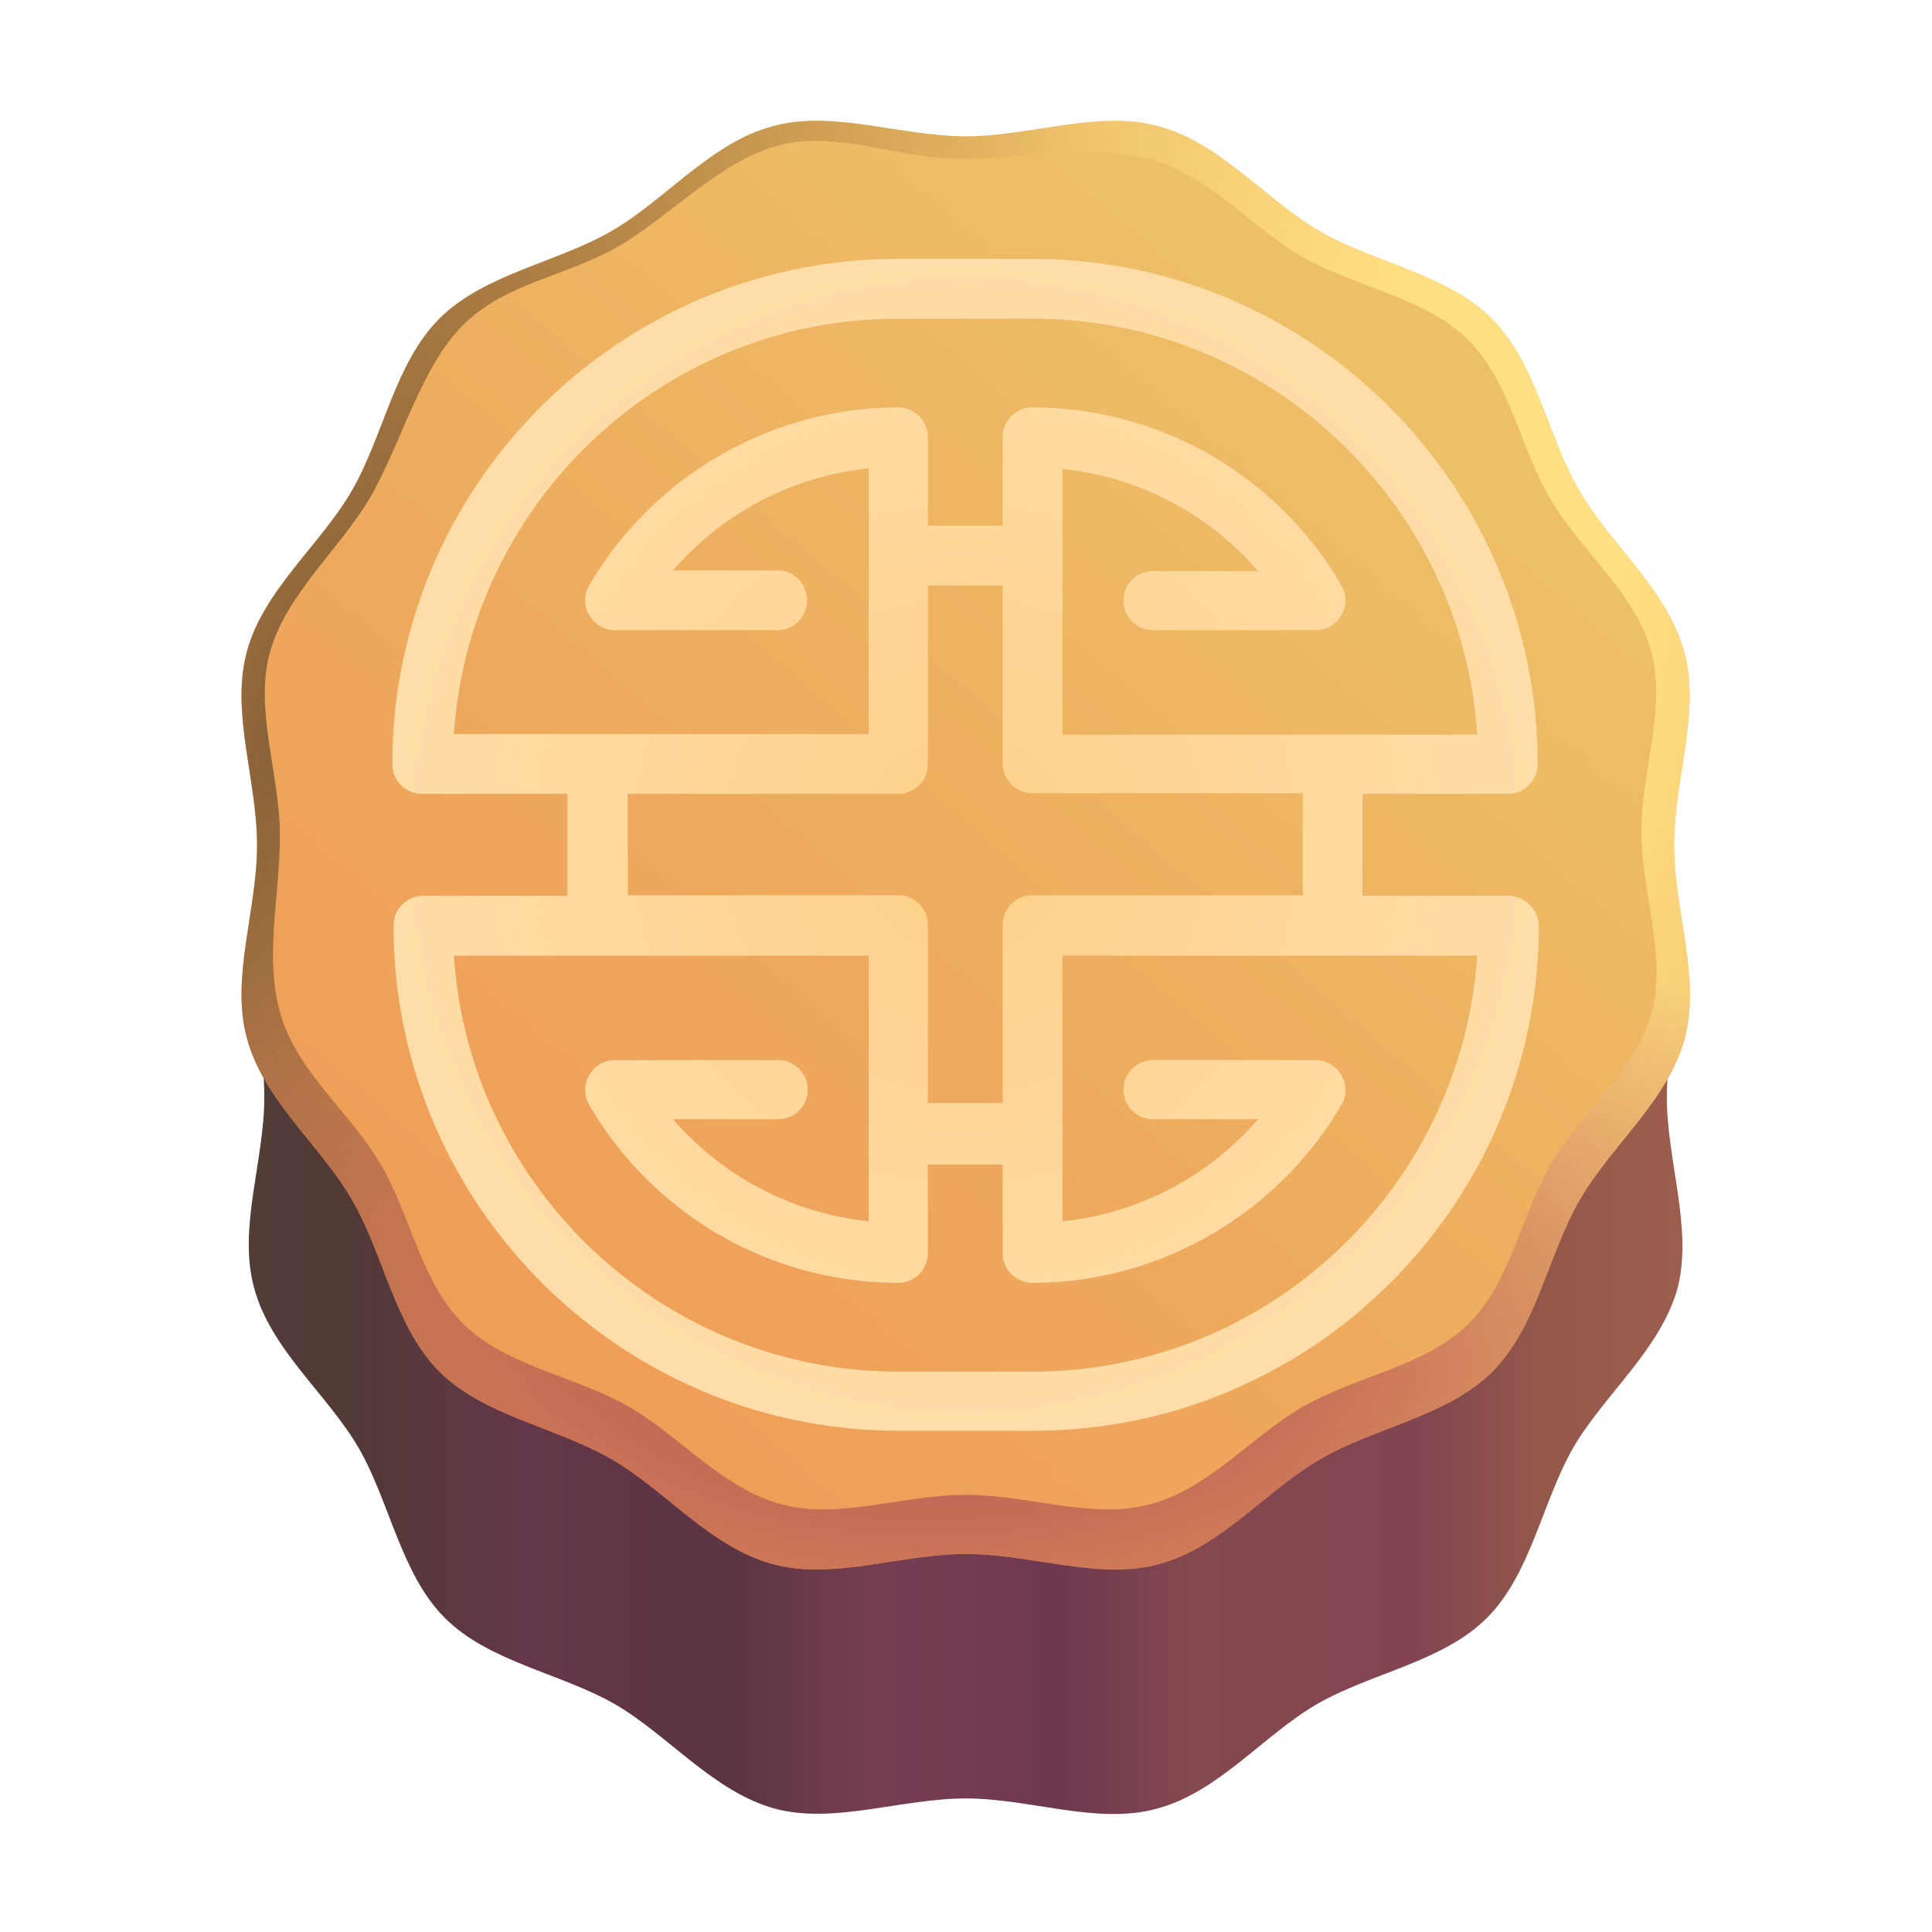
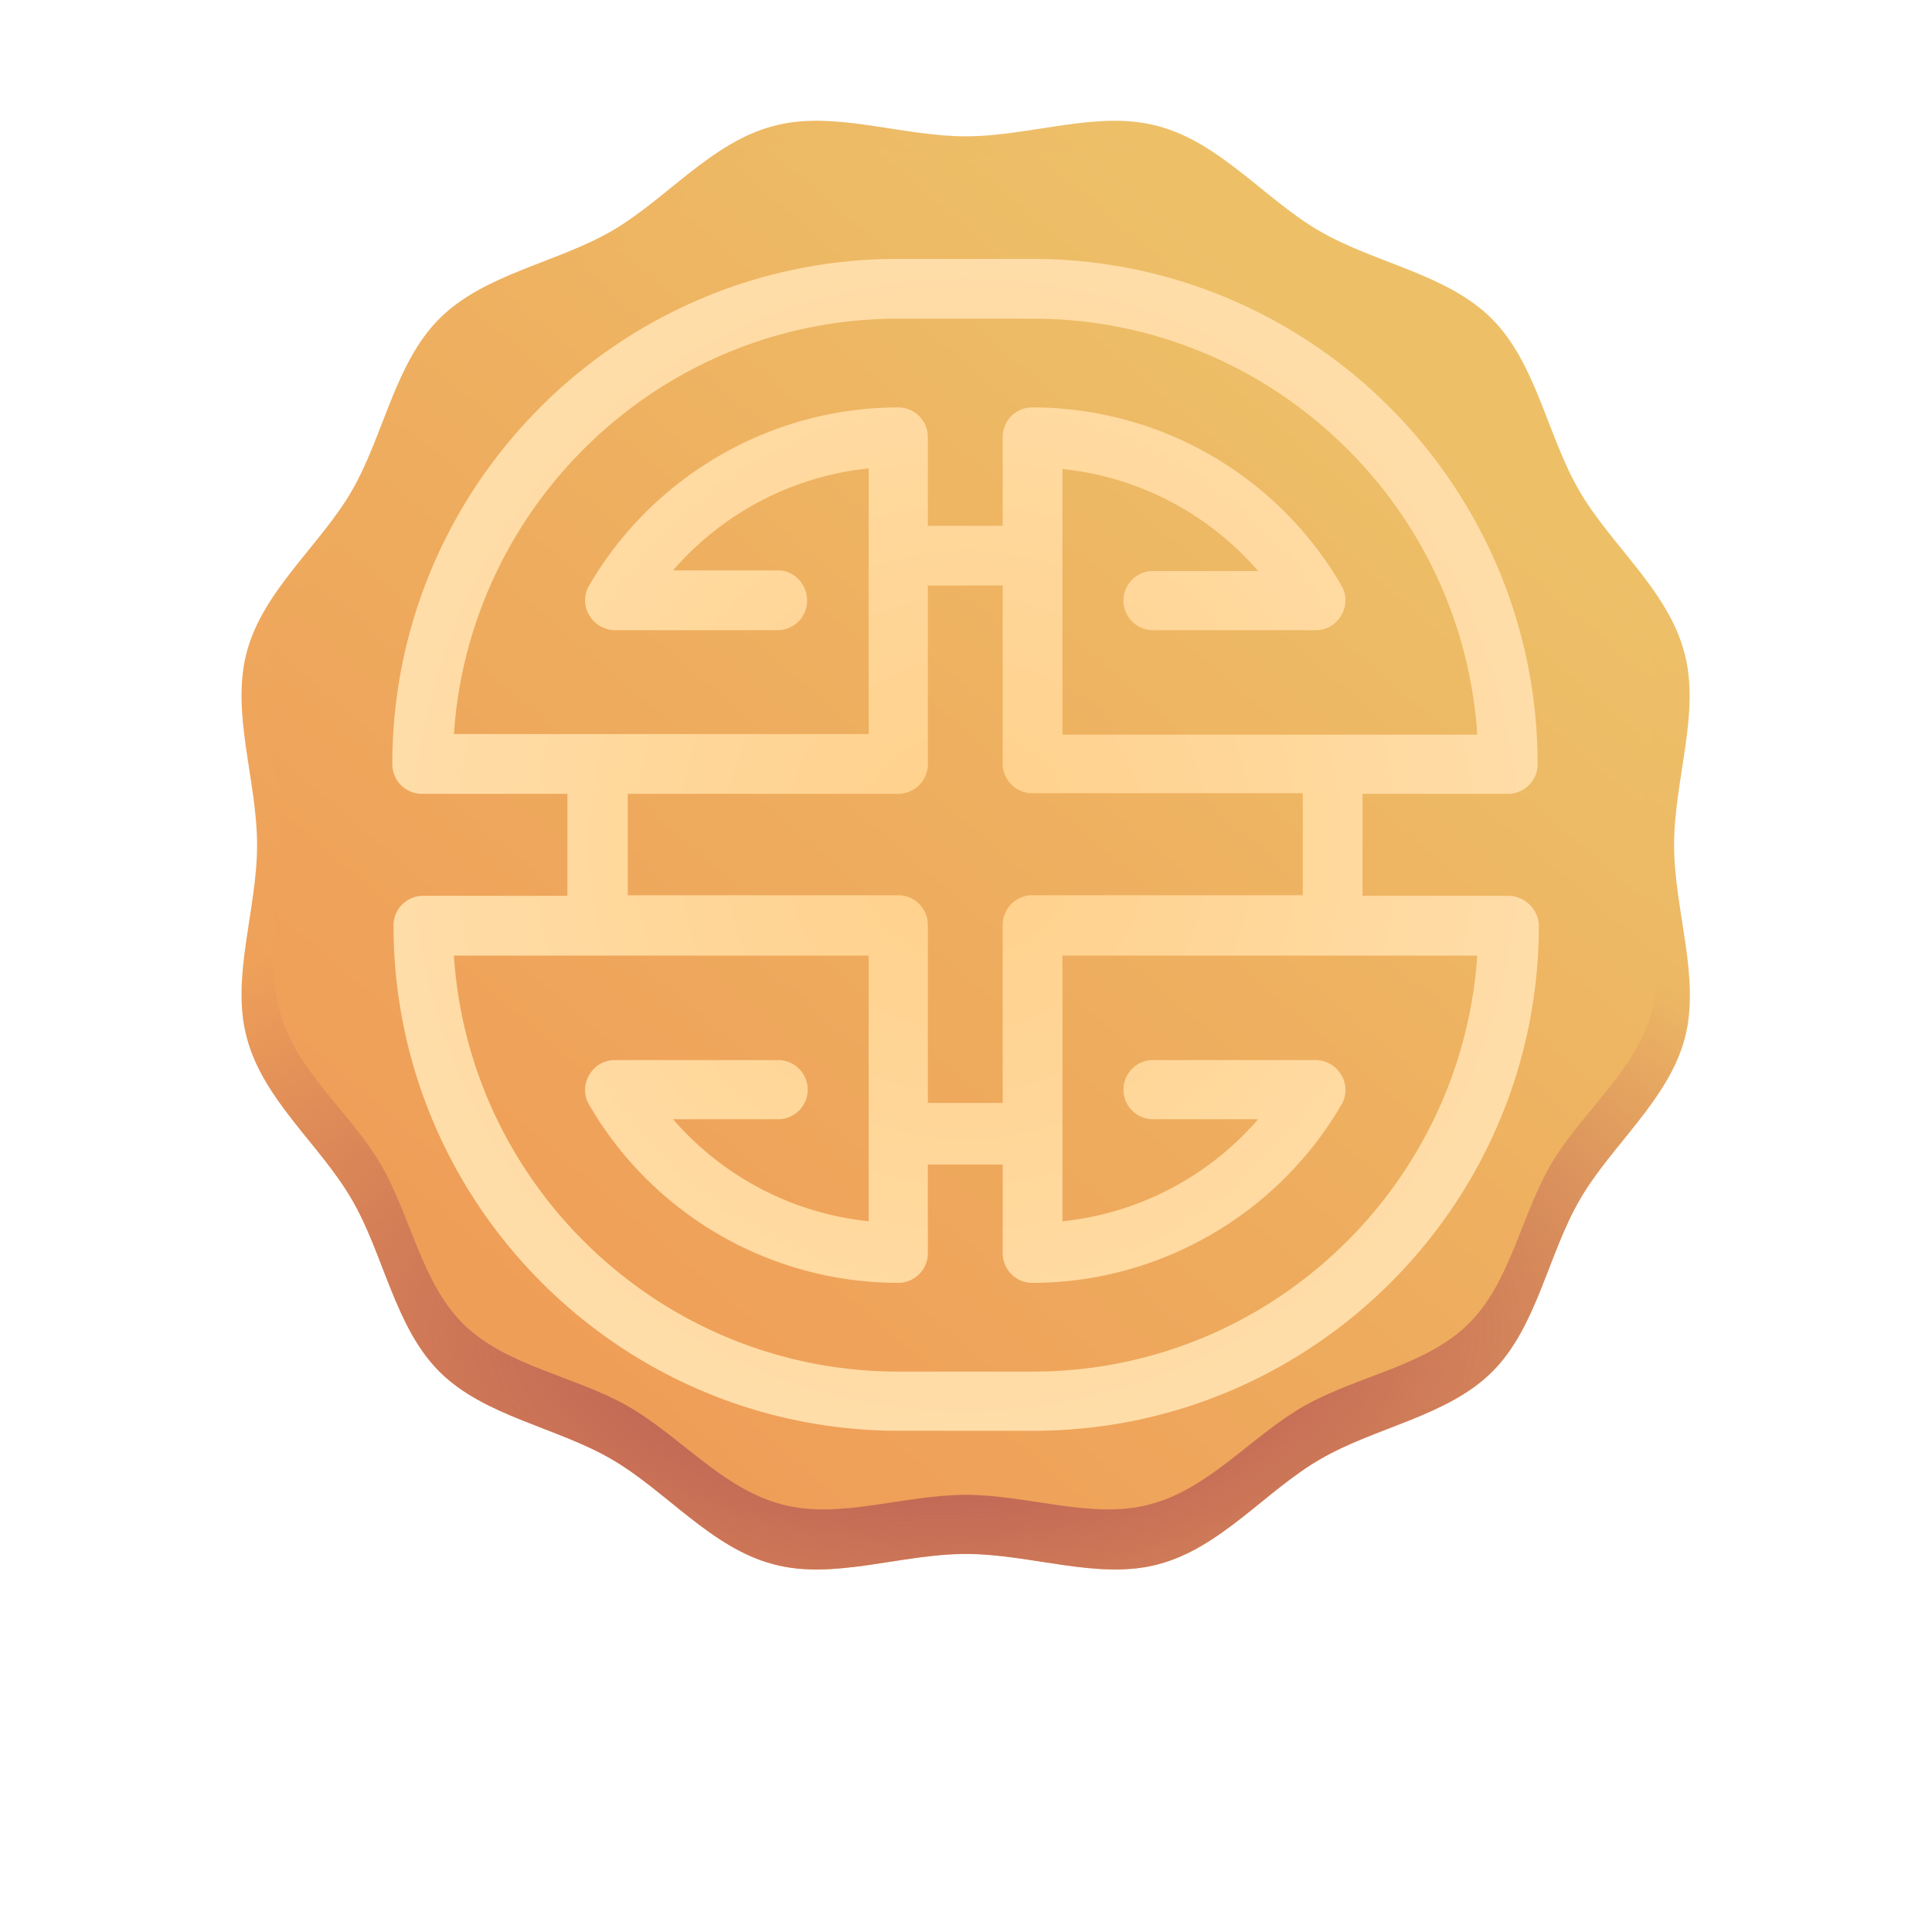
<svg xmlns="http://www.w3.org/2000/svg" fill="none" viewBox="0 0 32 32">
-   <path fill="url(#svg-c67a68a8-55a5-4ae7-aee0-22ee268bf69a-a)" d="M27.608 18.168c0-1.07.44-2.17.17-3.16-.27-1.02-1.21-1.76-1.73-2.65-.52-.9-.7-2.09-1.43-2.82s-1.91-.91-2.82-1.43c-.89-.52-1.63-1.45-2.65-1.73-.98-.26-2.09.17-3.15.17-1.07 0-2.17-.44-3.16-.17-1.02.27-1.76 1.21-2.65 1.73-.9.52-2.09.7-2.82 1.43s-.91 1.91-1.43 2.82c-.52.89-1.45 1.63-1.73 2.65-.26.98.17 2.09.17 3.16s-.44 2.17-.17 3.16c.27 1.02 1.21 1.76 1.73 2.65.52.9.7 2.09 1.43 2.82s1.91.91 2.82 1.43c.89.52 1.63 1.45 2.65 1.73.98.26 2.09-.17 3.16-.17s2.17.44 3.16.17c1.02-.27 1.76-1.21 2.65-1.73.9-.52 2.09-.7 2.82-1.43s.91-1.91 1.43-2.82c.52-.89 1.45-1.63 1.73-2.65.25-.99-.18-2.1-.18-3.16" />
  <path fill="url(#svg-a08b2325-9c0d-4b67-9c7e-ac8c5295d608-b)" d="M27.728 13.998c0-1.08.44-2.2.17-3.19-.27-1.03-1.22-1.78-1.74-2.68-.53-.91-.71-2.11-1.45-2.85s-1.94-.92-2.85-1.45c-.9-.52-1.65-1.47-2.68-1.74-.99-.27-2.11.17-3.18.17-1.08 0-2.2-.44-3.19-.17-1.03.27-1.78 1.22-2.68 1.74-.92.53-2.11.71-2.85 1.45s-.92 1.93-1.45 2.85c-.52.9-1.47 1.65-1.74 2.67-.27 1 .17 2.12.17 3.2s-.44 2.2-.17 3.19c.27 1.03 1.22 1.78 1.74 2.68.53.91.71 2.11 1.45 2.85s1.94.92 2.85 1.45c.9.52 1.65 1.47 2.68 1.74.99.27 2.11-.17 3.19-.17s2.2.44 3.19.17c1.03-.27 1.78-1.22 2.68-1.74.91-.53 2.11-.71 2.85-1.45s.92-1.94 1.45-2.85c.52-.9 1.47-1.65 1.74-2.68.26-1-.18-2.12-.18-3.19" />
-   <path fill="url(#svg-4b7ec179-b6c3-48b8-8d36-ac76d5ae97a7-c)" d="M27.728 13.998c0-1.08.44-2.2.17-3.19-.27-1.03-1.22-1.78-1.74-2.68-.53-.91-.71-2.11-1.45-2.85s-1.94-.92-2.85-1.45c-.9-.52-1.65-1.47-2.68-1.74-.99-.27-2.11.17-3.18.17-1.08 0-2.2-.44-3.19-.17-1.03.27-1.78 1.22-2.68 1.74-.92.53-2.11.71-2.85 1.45s-.92 1.93-1.45 2.85c-.52.9-1.47 1.65-1.74 2.67-.27 1 .17 2.12.17 3.2s-.44 2.2-.17 3.19c.27 1.03 1.22 1.78 1.74 2.68.53.91.71 2.11 1.45 2.85s1.94.92 2.85 1.45c.9.52 1.65 1.47 2.68 1.74.99.27 2.11-.17 3.19-.17s2.2.44 3.19.17c1.03-.27 1.78-1.22 2.68-1.74.91-.53 2.11-.71 2.85-1.45s.92-1.94 1.45-2.85c.52-.9 1.47-1.65 1.74-2.68.26-1-.18-2.12-.18-3.19" />
-   <path fill="url(#svg-95f937f1-a993-4b5e-8e24-1fd5141f4406-d)" d="M27.728 13.998c0-1.08.44-2.2.17-3.19-.27-1.03-1.22-1.78-1.74-2.68-.53-.91-.71-2.11-1.45-2.85s-1.94-.92-2.85-1.45c-.9-.52-1.65-1.47-2.68-1.74-.99-.27-2.11.17-3.18.17-1.08 0-2.2-.44-3.19-.17-1.03.27-1.78 1.22-2.68 1.74-.92.53-2.11.71-2.85 1.45s-.92 1.93-1.45 2.85c-.52.9-1.47 1.65-1.74 2.67-.27 1 .17 2.12.17 3.2s-.44 2.2-.17 3.19c.27 1.03 1.22 1.78 1.74 2.68.53.91.71 2.11 1.45 2.85s1.94.92 2.85 1.45c.9.52 1.65 1.47 2.68 1.74.99.27 2.11-.17 3.19-.17s2.2.44 3.19.17c1.03-.27 1.78-1.22 2.68-1.74.91-.53 2.11-.71 2.85-1.45s.92-1.94 1.45-2.85c.52-.9 1.47-1.65 1.74-2.68.26-1-.18-2.12-.18-3.19" />
  <path fill="url(#svg-b446f3d0-0591-46bf-b3dd-3bba67a6065c-e)" d="M27.728 13.998c0-1.08.44-2.2.17-3.19-.27-1.03-1.22-1.78-1.74-2.68-.53-.91-.71-2.11-1.45-2.85s-1.94-.92-2.85-1.45c-.9-.52-1.65-1.47-2.68-1.74-.99-.27-2.11.17-3.18.17-1.08 0-2.2-.44-3.19-.17-1.03.27-1.78 1.22-2.68 1.74-.92.53-2.11.71-2.85 1.45s-.92 1.93-1.45 2.85c-.52.9-1.47 1.65-1.74 2.67-.27 1 .17 2.12.17 3.2s-.44 2.2-.17 3.19c.27 1.03 1.22 1.78 1.74 2.68.53.91.71 2.11 1.45 2.85s1.94.92 2.85 1.45c.9.52 1.65 1.47 2.68 1.74.99.27 2.11-.17 3.19-.17s2.2.44 3.19.17c1.03-.27 1.78-1.22 2.68-1.74.91-.53 2.11-.71 2.85-1.45s.92-1.94 1.45-2.85c.52-.9 1.47-1.65 1.74-2.68.26-1-.18-2.12-.18-3.19" />
  <g filter="url(#svg-59ba81e2-114f-4947-92bb-8948acb8e0ad-f)">
    <path fill="url(#svg-20898236-d769-45cc-b487-81a2f8fcc267-g)" d="M27.187 13.776c0-1.01.42-2.058.162-2.984-.257-.964-1.163-1.665-1.66-2.507-.505-.851-.677-1.974-1.383-2.666-.706-.693-1.85-.861-2.718-1.357-.859-.486-1.574-1.375-2.557-1.628-.944-.252-2.073 0-3.093 0-1.03 0-2.087-.48-3.032-.228-.982.253-1.829 1.201-2.687 1.688-.878.496-1.834.589-2.54 1.281S6.631 7.389 6.125 8.25c-.496.842-1.399 1.608-1.656 2.563-.258.935.167 2.02.167 3.03 0 1.011-.258 1.991 0 2.917.257.964 1.164 1.666 1.66 2.508.505.85.677 1.973 1.383 2.666s1.85.86 2.719 1.356c.858.487 1.574 1.375 2.556 1.628.945.253 2.013-.159 3.044-.159 1.03 0 2.098.412 3.043.159.982-.253 1.698-1.141 2.556-1.628.868-.496 2.013-.664 2.719-1.356s.878-1.815 1.383-2.666c.496-.842 1.402-1.544 1.66-2.508.248-.935-.172-1.983-.172-2.984" />
  </g>
  <path fill="url(#svg-d28916d3-51e4-428d-bc07-bc4f5f67fa53-h)" d="M24.978 14.838h-2.41v-1.69h2.41c.27 0 .49-.22.49-.49 0-4.61-3.75-8.37-8.37-8.37h-2.23c-4.61 0-8.37 3.75-8.37 8.37 0 .27.22.49.49.49h2.41v1.69h-2.39a.49.49 0 0 0-.49.49c0 4.61 3.75 8.37 8.37 8.37h2.23c4.61 0 8.37-3.75 8.37-8.37a.51.51 0 0 0-.51-.49m-10.1-9.56h2.23c3.9 0 7.11 3.05 7.36 6.89h-6.87v-4.4c1.26.13 2.42.74 3.24 1.69h-1.74a.49.49 0 0 0 0 .98h2.69c.18 0 .34-.09.43-.25.09-.15.09-.34 0-.49a5.92 5.92 0 0 0-5.12-2.95.49.49 0 0 0-.49.49v1.47h-1.24v-1.47a.49.49 0 0 0-.49-.49c-2.1 0-4.06 1.13-5.12 2.95-.09.15-.09.34 0 .49s.25.25.43.25h2.69c.27 0 .49-.22.49-.49s-.21-.5-.48-.5h-1.74c.82-.95 1.98-1.56 3.24-1.69v4.4h-6.87c.26-3.84 3.46-6.88 7.36-6.88m-4.48 7.87h4.48c.27 0 .49-.22.49-.49v-2.96h1.24v2.95c0 .27.22.49.49.49h4.48v1.69h-4.48a.49.49 0 0 0-.49.49v2.95h-1.24v-2.95a.49.49 0 0 0-.49-.49h-4.48zm6.71 9.57h-2.23c-3.9 0-7.11-3.05-7.36-6.89h6.87v4.4a4.96 4.96 0 0 1-3.24-1.69h1.74a.49.49 0 0 0 0-.98h-2.7c-.18 0-.34.09-.43.25-.09.15-.09.34 0 .49a5.92 5.92 0 0 0 5.12 2.95c.27 0 .49-.22.49-.49v-1.47h1.24v1.47c0 .27.22.49.49.49 2.1 0 4.06-1.13 5.12-2.95.09-.15.09-.34 0-.49a.5.5 0 0 0-.43-.25h-2.69a.49.49 0 0 0 0 .98h1.74c-.82.95-1.98 1.56-3.24 1.69v-4.4h6.87c-.26 3.84-3.46 6.89-7.36 6.89" />
  <defs>
    <radialGradient id="svg-4b7ec179-b6c3-48b8-8d36-ac76d5ae97a7-c" cx="0" cy="0" r="1" gradientTransform="rotate(20.386 -30.063 19.4)scale(9.868 28.681)" gradientUnits="userSpaceOnUse">
      <stop stop-color="#866038" />
      <stop offset="1" stop-color="#AA7A37" stop-opacity="0" />
    </radialGradient>
    <radialGradient id="svg-95f937f1-a993-4b5e-8e24-1fd5141f4406-d" cx="0" cy="0" r="1" gradientTransform="rotate(86.881 8.017 17.257)scale(19.529 7.928)" gradientUnits="userSpaceOnUse">
      <stop offset=".269" stop-color="#FFDF83" />
      <stop offset="1" stop-color="#FFDC87" stop-opacity="0" />
    </radialGradient>
    <radialGradient id="svg-b446f3d0-0591-46bf-b3dd-3bba67a6065c-e" cx="0" cy="0" r="1" gradientTransform="matrix(0 8.438 -16.45 0 15.563 22)" gradientUnits="userSpaceOnUse">
      <stop offset=".267" stop-color="#BF6556" />
      <stop offset="1" stop-color="#C16556" stop-opacity="0" />
    </radialGradient>
    <radialGradient id="svg-d28916d3-51e4-428d-bc07-bc4f5f67fa53-h" cx="0" cy="0" r="1" gradientTransform="matrix(0 9.705 -9.495 0 15.993 13.993)" gradientUnits="userSpaceOnUse">
      <stop stop-color="#FFD08A" />
      <stop offset="1" stop-color="#FFDDA8" />
    </radialGradient>
    <linearGradient id="svg-c67a68a8-55a5-4ae7-aee0-22ee268bf69a-a" x1="4.12" x2="27.866" y1="19.75" y2="19.75" gradientUnits="userSpaceOnUse">
      <stop stop-color="#523C38" />
      <stop offset=".071" stop-color="#523A37" />
      <stop offset=".195" stop-color="#643649" />
      <stop offset=".337" stop-color="#5B3543" />
      <stop offset=".437" stop-color="#763E53" />
      <stop offset=".5" stop-color="#743C52" />
      <stop offset=".566" stop-color="#6D3850" />
      <stop offset=".656" stop-color="#85484E" />
      <stop offset=".816" stop-color="#824450" />
      <stop offset=".898" stop-color="#93584B" />
      <stop offset="1" stop-color="#9C5D4D" />
    </linearGradient>
    <linearGradient id="svg-a08b2325-9c0d-4b67-9c7e-ac8c5295d608-b" x1="22.875" x2="8.25" y1="5.625" y2="22.375" gradientUnits="userSpaceOnUse">
      <stop stop-color="#EDC068" />
      <stop offset=".495" stop-color="#EEAE5F" />
      <stop offset="1" stop-color="#EF9E58" />
    </linearGradient>
    <linearGradient id="svg-20898236-d769-45cc-b487-81a2f8fcc267-g" x1="22.558" x2="8.915" y1="5.944" y2="21.877" gradientUnits="userSpaceOnUse">
      <stop stop-color="#EDC068" />
      <stop offset=".495" stop-color="#EEAE5F" />
      <stop offset="1" stop-color="#EF9E58" />
    </linearGradient>
    <filter id="svg-59ba81e2-114f-4947-92bb-8948acb8e0ad-f" width="24.052" height="23.667" x="3.886" y="1.833" color-interpolation-filters="sRGB" filterUnits="userSpaceOnUse">
      <feFlood flood-opacity="0" result="BackgroundImageFix" />
      <feBlend in="SourceGraphic" in2="BackgroundImageFix" result="shape" />
      <feGaussianBlur result="effect1_foregroundBlur_18_29687" stdDeviation=".25" />
    </filter>
  </defs>
</svg>